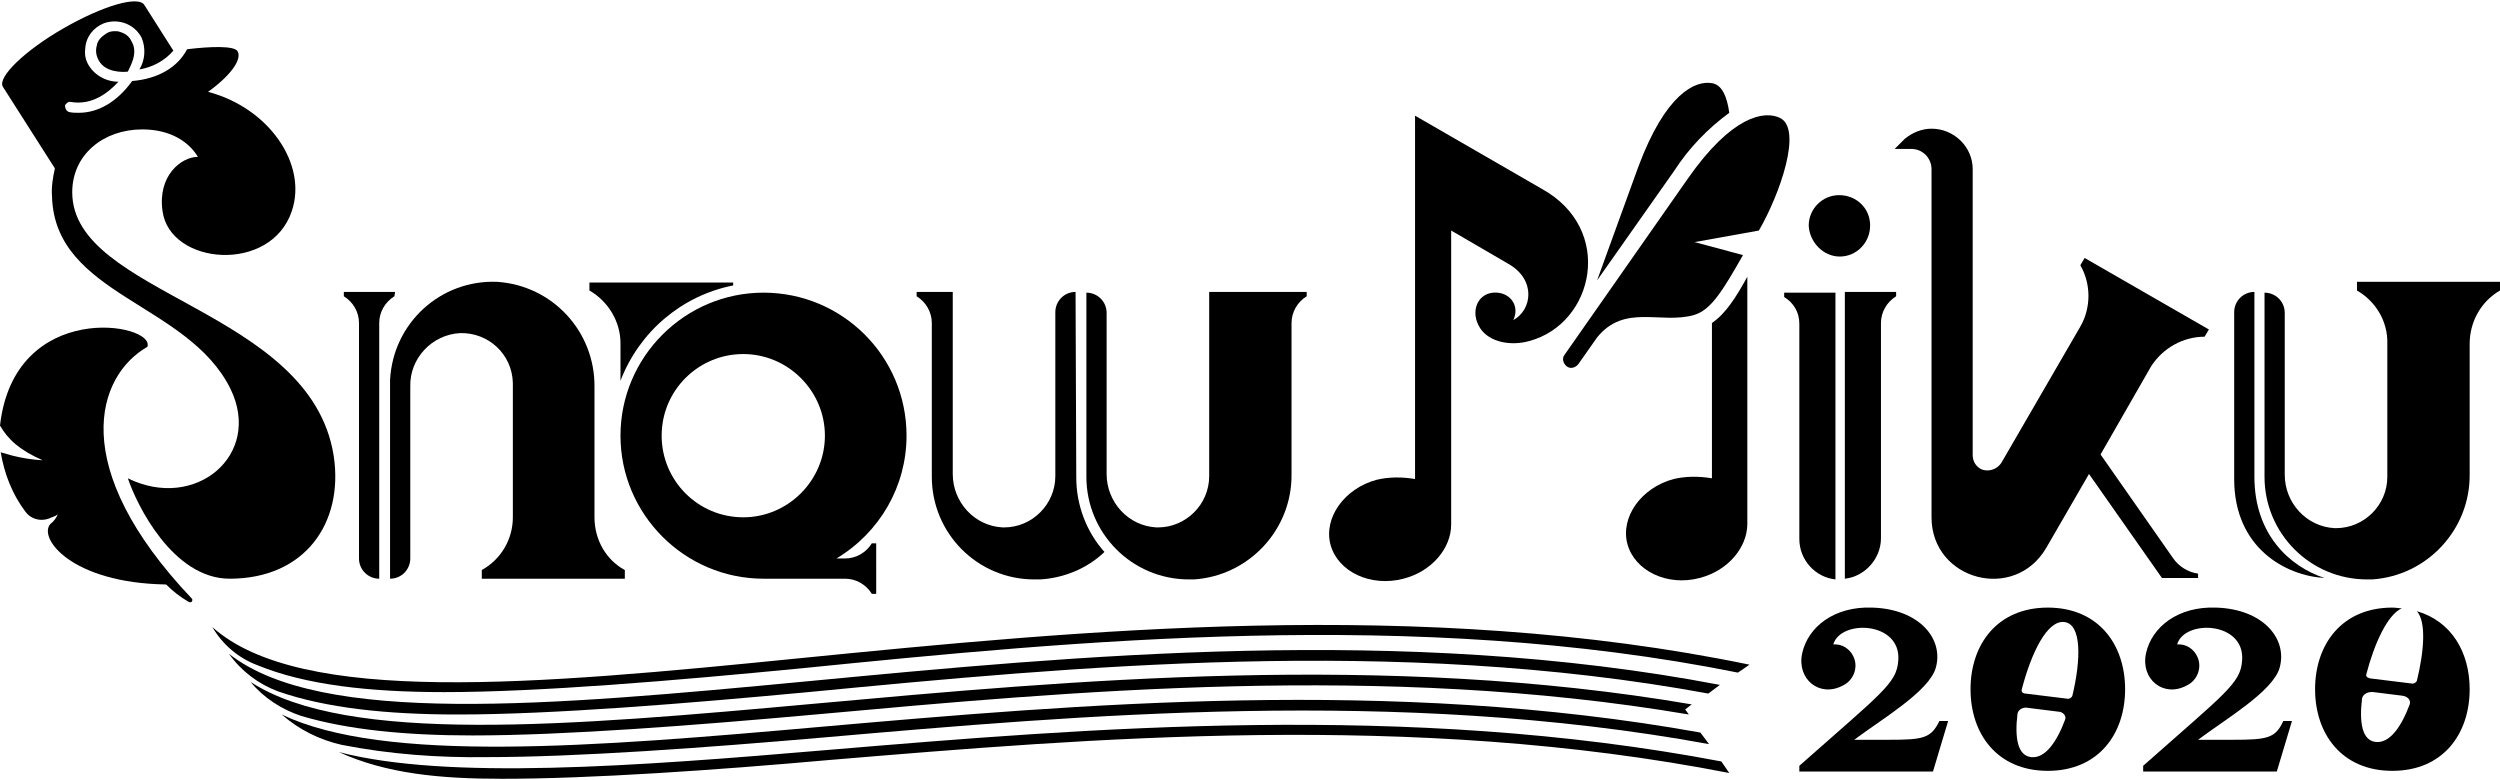
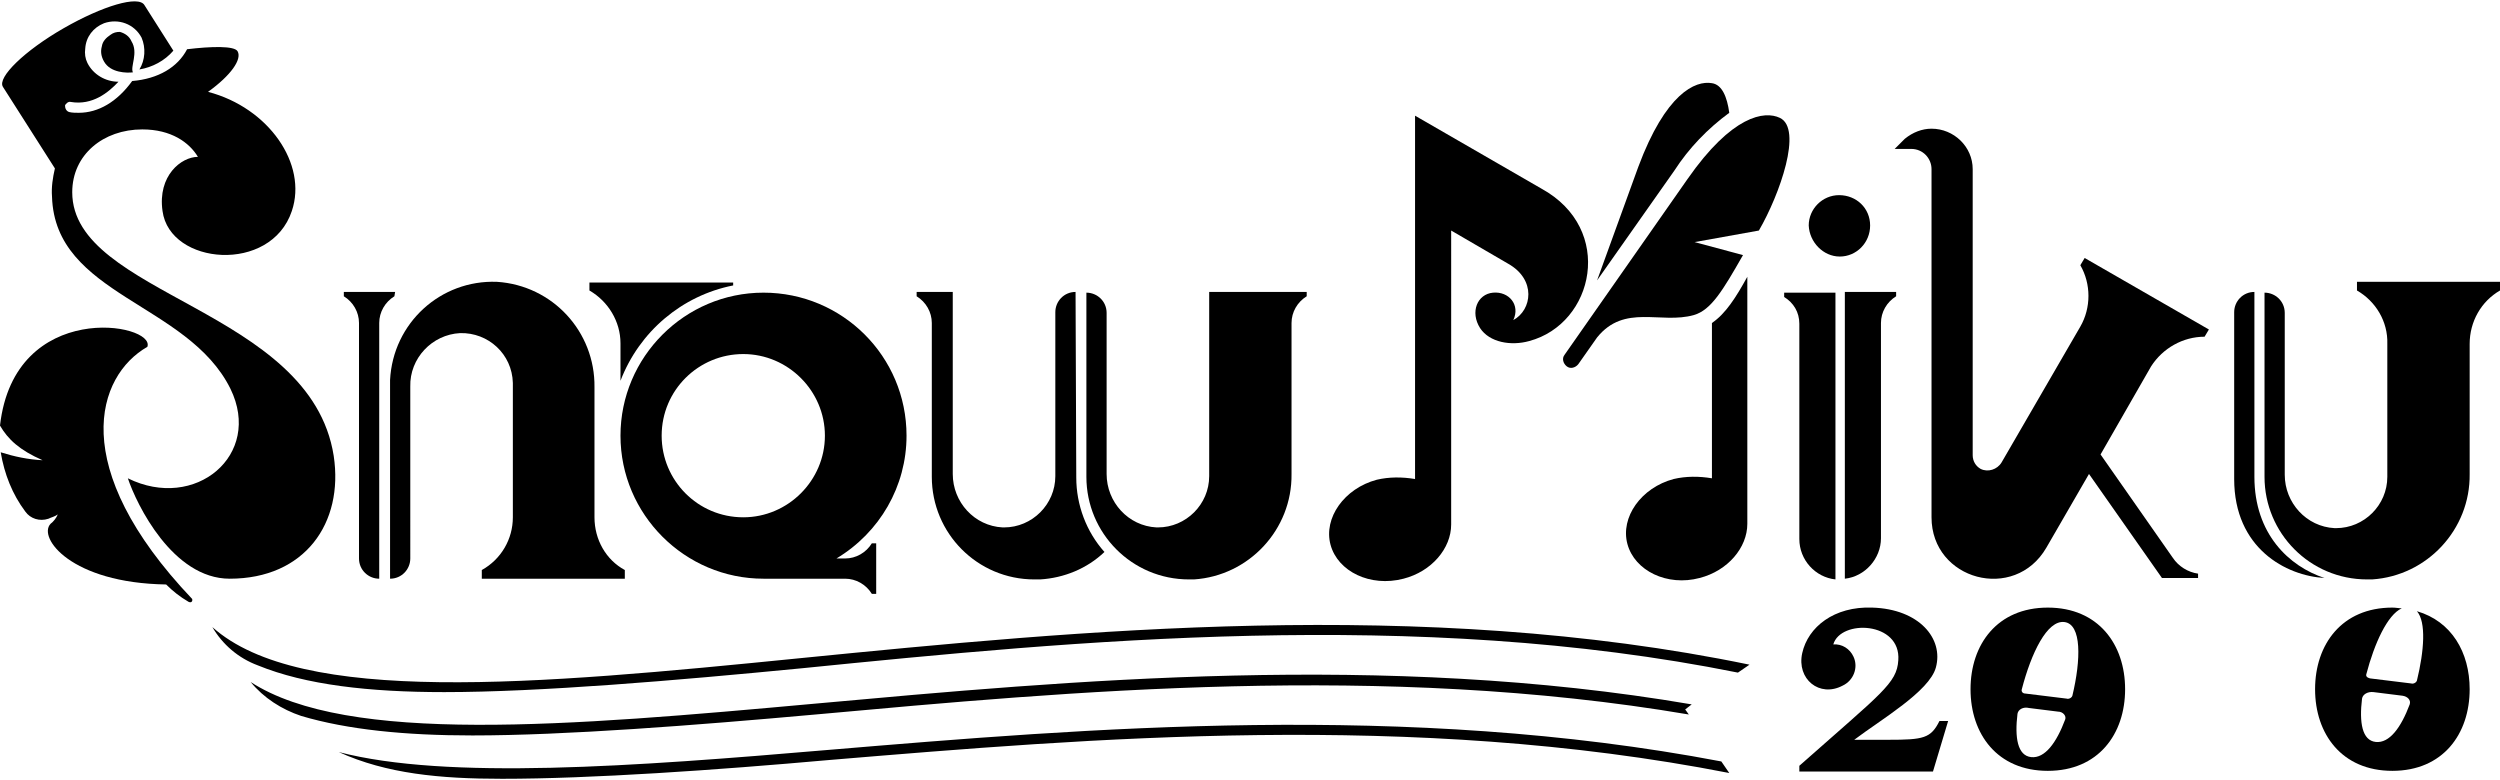
<svg xmlns="http://www.w3.org/2000/svg" version="1.1" viewBox="0 0 346.1 107.6" width="346" height="108">
  <path d="M261.4,102.2h-4.7c3.7-2.8,10.4-6.7,11.3-10c1.1-4-2.3-8.1-8.8-8.3c-5.3-0.2-8.9,2.7-9.7,6.3s2.4,6.2,5.6,4.5  c1.5-0.7,2.2-2.5,1.5-4c-0.5-1.1-1.6-1.8-2.8-1.7c1-3.5,9.4-3.2,9,2.2c-0.2,3.2-2.3,4.5-13.7,14.6v0.8h18.5l2.1-7h-1.2  C267.3,102,266.3,102.2,261.4,102.2z" />
-   <path d="M309,102.2h-4.7c3.7-2.8,10.4-6.7,11.3-10c1.1-4-2.3-8.1-8.8-8.3c-5.3-0.2-8.9,2.7-9.7,6.3s2.4,6.2,5.6,4.5  c1.5-0.7,2.2-2.5,1.5-4c-0.5-1.1-1.6-1.8-2.8-1.7c1-3.5,9.4-3.2,9,2.2c-0.2,3.2-2.3,4.5-13.7,14.6v0.8h18.5l2.1-7h-1.2  C315,102,313.9,102.2,309,102.2z" />
  <path d="M283.5,83.9c-7,0-10.7,5.1-10.7,11.3s3.7,11.3,10.7,11.3s10.7-5.1,10.7-11.3S290.5,83.9,283.5,83.9z M285.9,99.4  c-1.2,3.2-2.8,5.4-4.7,5.2s-2.3-2.7-1.9-6c0.1-0.6,0.8-1,1.6-0.8l4,0.5C285.6,98.3,286.1,98.9,285.9,99.4L285.9,99.4z M286.9,96.1  c-0.1,0.3-0.5,0.5-0.8,0.4l-5.7-0.7c-0.4,0-0.6-0.3-0.5-0.6c1.3-5,3.5-9.6,5.9-9.3S288.1,91.1,286.9,96.1L286.9,96.1z" />
  <path d="M334.6,84.4c1.3,1.5,1,5.5,0,9.6c-0.1,0.3-0.5,0.5-0.8,0.4l-5.7-0.7c-0.4-0.1-0.6-0.3-0.5-0.6c1.1-4.2,2.9-8.2,4.9-9.1  c-0.4,0-0.8-0.1-1.3-0.1c-7,0-10.7,5.1-10.7,11.3s3.7,11.3,10.7,11.3s10.7-5.1,10.7-11.3C341.9,90.1,339.4,85.8,334.6,84.4z   M333.6,97.3c-1.2,3.2-2.8,5.4-4.7,5.2s-2.3-2.7-1.9-6c0.1-0.6,0.8-1,1.6-0.9l4,0.5C333.3,96.2,333.8,96.7,333.6,97.3L333.6,97.3z" />
  <path d="M346.1,40v-1.2h-19.8V40c2.6,1.5,4.3,4.3,4.2,7.4v18.4c0,3.9-3.2,7.1-7.1,7.1c-0.1,0-0.1,0-0.2,0c-3.9-0.2-6.9-3.5-6.9-7.4  V43.1c0-1.6-1.3-2.8-2.8-2.8c0,0,0,0,0,0v25.5c0,7.8,6.3,14.2,14.2,14.2c0.2,0,0.5,0,0.7,0c7.6-0.5,13.6-6.9,13.5-14.6v-18l0,0  C341.9,44.3,343.5,41.5,346.1,40z" />
  <path d="M312.1,65.8V40.2c-1.6,0-2.8,1.3-2.8,2.8v23.1c0,9.6,7.2,13.4,12.5,13.7C316.9,78.2,312.1,73.7,312.1,65.8z" />
  <path d="M305.2,46.4l0.6-1l-17.2-9.9l-0.6,1c1.5,2.6,1.5,5.9,0,8.5l-10.9,18.8c-0.6,1-1.9,1.4-2.9,0.9c-0.7-0.4-1.1-1.1-1.1-1.9  V23.2c0-3.1-2.6-5.6-5.7-5.6c-1.3,0-2.6,0.5-3.7,1.4l-1.4,1.4h2.3c1.6,0,2.8,1.3,2.8,2.8v48.2c0,8.7,11.5,11.8,15.9,4.2l5.9-10.2  l10.1,14.4h5v-0.6c-1.4-0.2-2.7-1-3.5-2.2l-10-14.3l7-12.2C299.4,48,302.2,46.4,305.2,46.4z" />
  <path d="M82.3,71.4L82.3,71.4v-18c0.1-7.7-5.8-14.1-13.5-14.6C61,38.5,54.4,44.5,54,52.4c0,0.2,0,0.4,0,0.6v26.9  c1.6,0,2.8-1.3,2.8-2.8V53.3c-0.1-3.9,3-7.2,6.9-7.4c3.9-0.1,7.2,2.9,7.3,6.9c0,0.1,0,0.1,0,0.2v18.4c0,3-1.6,5.8-4.3,7.3v1.2h19.8  v-1.2C83.9,77.3,82.3,74.5,82.3,71.4z" />
  <path d="M54.7,40.2h-7.1v0.6c1.3,0.8,2.1,2.2,2.1,3.7v32.6c0,1.6,1.3,2.8,2.8,2.8V44.5c0-1.5,0.8-2.9,2.1-3.7L54.7,40.2z" />
  <path d="M254.7,35.3c2.3,0,4.2-1.9,4.2-4.3s-1.9-4.2-4.3-4.2c-2.3,0-4.2,1.9-4.2,4.2C250.5,33.3,252.4,35.3,254.7,35.3  C254.7,35.3,254.7,35.3,254.7,35.3z" />
  <path d="M255.4,40.3v39.6c2.8-0.3,5-2.8,5-5.6V44.5c0-1.5,0.8-2.9,2.1-3.7v-0.6H255.4z" />
  <path d="M247,40.3v0.6c1.3,0.8,2.1,2.1,2.1,3.7v29.8c0,2.9,2.2,5.3,5,5.6V40.3H247z" />
  <path d="M148.9,40.2L148.9,40.2c-1.6,0-2.8,1.3-2.8,2.8v22.7c0,3.9-3.2,7.1-7.1,7.1c-0.1,0-0.1,0-0.2,0c-3.9-0.2-6.9-3.5-6.9-7.4  V40.2h-5v0.6c1.3,0.8,2.1,2.2,2.1,3.7v21.3c0,7.8,6.3,14.2,14.2,14.2c0.3,0,0.5,0,0.8,0c3.3-0.2,6.5-1.5,8.9-3.8  c-2.5-2.8-3.9-6.5-3.9-10.3L148.9,40.2z" />
  <path d="M167.4,40.2v25.5c0,3.9-3.2,7.1-7.1,7.1c-0.1,0-0.1,0-0.2,0c-3.9-0.2-6.9-3.5-6.9-7.4V43.1c0-1.6-1.3-2.8-2.8-2.8l0,0v25.5  c0,7.8,6.3,14.2,14.2,14.2c0.2,0,0.5,0,0.7,0c7.6-0.5,13.6-6.9,13.5-14.6V44.5c0-1.5,0.8-2.9,2.1-3.7v-0.6H167.4z" />
  <path d="M125.5,60.1c0-11-8.9-19.8-19.8-19.8s-19.8,8.9-19.8,19.8s8.9,19.8,19.8,19.8H117c1.5,0,2.9,0.8,3.7,2.1h0.6V75h-0.6  c-0.8,1.3-2.2,2.1-3.7,2.1h-1.2C121.8,73.5,125.5,67.1,125.5,60.1z M102.9,71.4c-6.3,0-11.3-5.1-11.3-11.3c0-6.3,5.1-11.3,11.3-11.3  s11.3,5.1,11.3,11.3c0,0,0,0,0,0C114.2,66.3,109.1,71.4,102.9,71.4C102.9,71.4,102.9,71.4,102.9,71.4z" />
  <path d="M85.9,47.3v5.2c2.6-6.8,8.5-11.8,15.6-13.2v-0.4H81.6V40C84.2,41.5,85.9,44.3,85.9,47.3z" />
  <path d="M46.2,62.9C43,42.5,10,40.7,10,26.4c0-5.2,4.3-8.7,9.7-8.7c4,0,6.5,1.8,7.7,3.8c-2.3,0-5.6,2.6-4.9,7.5c1,7.5,15,8.7,17.9,0  c2.2-6.5-3.2-14.3-11.6-16.5c3.2-2.3,4.7-4.5,4.1-5.6c-0.4-0.8-3.7-0.7-7-0.3c-1.3,2.5-4,4.1-7.6,4.4c-2.1,2.9-4.7,4.4-7.4,4.4  c-0.4,0-0.9,0-1.3-0.1C9.2,15.2,9,14.8,9,14.4c0,0,0,0,0,0c0.1-0.3,0.5-0.6,0.8-0.5c3,0.5,5.2-1.3,6.6-2.8c-1.8,0-3.5-1-4.3-2.6  c-0.3-0.6-0.4-1.3-0.3-2c0.1-1.6,1.1-2.9,2.6-3.5c2-0.7,4.2,0.1,5.2,2c0.6,1.4,0.5,3.1-0.3,4.4c1.8-0.3,3.5-1.2,4.7-2.6L20,0.5  c-0.8-1.4-5.8,0.1-11.2,3.2s-9.2,6.8-8.4,8.1l7.2,11.3c-0.3,1.3-0.5,2.6-0.4,3.9C7.6,40.7,26,41.7,31.9,53.6  c4.5,9.2-4.9,17-14.2,12.4c1.2,3.6,6.2,13.9,14.1,13.9C42.2,79.9,47.6,72.2,46.2,62.9z" />
  <path d="M20.4,47.8C21.6,44.5,2,41.1,0,58.7c1.1,1.9,2.7,3.4,5.9,4.8c-2-0.1-3.9-0.5-5.8-1.1c0.5,3,1.6,5.8,3.4,8.2  c0.7,1,2,1.4,3.2,1c0.4-0.2,0.9-0.3,1.3-0.6c-0.2,0.5-0.6,1-1,1.3c-1.8,1.9,2.8,8.2,16,8.4c0.9,0.9,1.9,1.7,3.1,2.4  c0.4,0.2,0.6-0.1,0.5-0.4C9.2,64.4,13.4,51.8,20.4,47.8z" />
-   <path d="M16.6,4.2c-0.2-0.1-0.5-0.1-0.7-0.1c-0.5,0-0.9,0.1-1.3,0.4c-0.6,0.4-1.1,0.9-1.2,1.6c-0.2,0.7-0.1,1.4,0.3,2.1  c0.9,1.6,3.2,1.6,4,1.5C18,9,19.2,7.1,18.2,5.5C17.9,4.8,17.3,4.4,16.6,4.2z" />
+   <path d="M16.6,4.2c-0.5,0-0.9,0.1-1.3,0.4c-0.6,0.4-1.1,0.9-1.2,1.6c-0.2,0.7-0.1,1.4,0.3,2.1  c0.9,1.6,3.2,1.6,4,1.5C18,9,19.2,7.1,18.2,5.5C17.9,4.8,17.3,4.4,16.6,4.2z" />
  <path d="M231.8,23.4c2-3.1,4.6-5.8,7.6-8c-0.3-2.2-1-3.9-2.4-4.1c-2.3-0.4-6.4,1.4-10.2,11.6l-5.7,15.7L231.8,23.4z" />
  <path d="M246.4,16.1c-2.1-1-6.6-0.4-12.8,8.5l-17,24.3c-0.4,0.5-0.2,1.2,0.3,1.6c0,0,0,0,0,0l0,0c0.5,0.4,1.2,0.2,1.6-0.3l2.6-3.7  c3.8-4.7,8.8-1.8,13.4-3.1c2.4-0.7,4-3.4,6.8-8.3l-6.7-1.8l8.9-1.6C246.4,26.7,249.6,17.6,246.4,16.1z" />
  <path d="M213.4,25.9l-17.5-10.1v50.3c-1.8-0.3-3.6-0.3-5.3,0.1c-4.5,1.2-7.4,5.3-6.4,9s5.5,5.9,10.1,4.7c3.9-1,6.6-4.2,6.6-7.5V31.7  l7.9,4.6c3.9,2.2,3.3,6.4,0.7,7.8c1-2.1-0.6-4-2.8-3.8s-3.2,2.7-1.8,4.9c1.3,2,4.3,2.5,6.8,1.8C220.7,44.6,223.6,31.5,213.4,25.9z" />
  <path d="M237,44.5v21.5c-1.8-0.3-3.6-0.3-5.3,0.1c-4.5,1.2-7.4,5.3-6.4,9s5.5,5.9,10,4.7c3.9-1,6.6-4.2,6.6-7.5V38.1  C240.3,41,238.9,43.2,237,44.5z" />
  <path d="M234.2,97.3c-42.6-7.3-86.1-3.3-121.4-0.1c-34.1,3.1-64.7,5.7-78.1-3l0,0c1.8,2.2,4.3,3.8,7,4.7c6.4,1.9,14.4,2.7,23.7,2.7  c12.8,0,30.8-1.4,47.5-2.9c35.2-3.2,78.5-7.2,120.9,0l-0.5-0.7L234.2,97.3z" />
-   <path d="M113.7,100.4c-31.6,2.8-60.5,5.1-74.7-1.7l0,0c2.4,2.1,5.2,3.5,8.3,4.2c6.6,1.3,13.4,1.8,20.1,1.7c12.5,0,30.2-1.3,46.4-2.7  c35.6-3.1,79.6-7,122.8,0.9l-1.2-1.6C192.6,93.5,149.1,97.3,113.7,100.4z" />
  <path d="M238.3,105.2c-43.6-8.3-87.8-4.6-123.6-1.6c-27,2.3-52.8,4.2-67.8,0.3c6.6,3,14,3.7,22.6,3.7c12.3,0,29.6-1.2,45.3-2.6  c36-3,80.7-6.8,124.6,1.8l0,0L238.3,105.2z" />
-   <path d="M111.8,94.1c-35.8,3.4-67.4,6.2-80.1-3.8l0,0c1.7,2.4,4.1,4.2,6.8,5.2c6.6,2.3,15,3.2,24.9,3.2c13,0,31.4-1.5,48.5-3.1  c36.4-3.5,81.2-7.8,124.6,0.2l1.6-1.2C194.2,86.2,148.6,90.6,111.8,94.1z" />
  <path d="M110.8,90.9c-36.9,3.7-69.2,6.6-81.4-4.3l0,0c1.4,2.4,3.6,4.3,6.3,5.3c6.6,2.7,15.4,3.7,25.8,3.7c13.2,0,32-1.6,49.5-3.3  c37.8-3.8,84.9-8.4,129.6,0.6l1.6-1.1C196.8,82.4,149.1,87.1,110.8,90.9z" />
</svg>